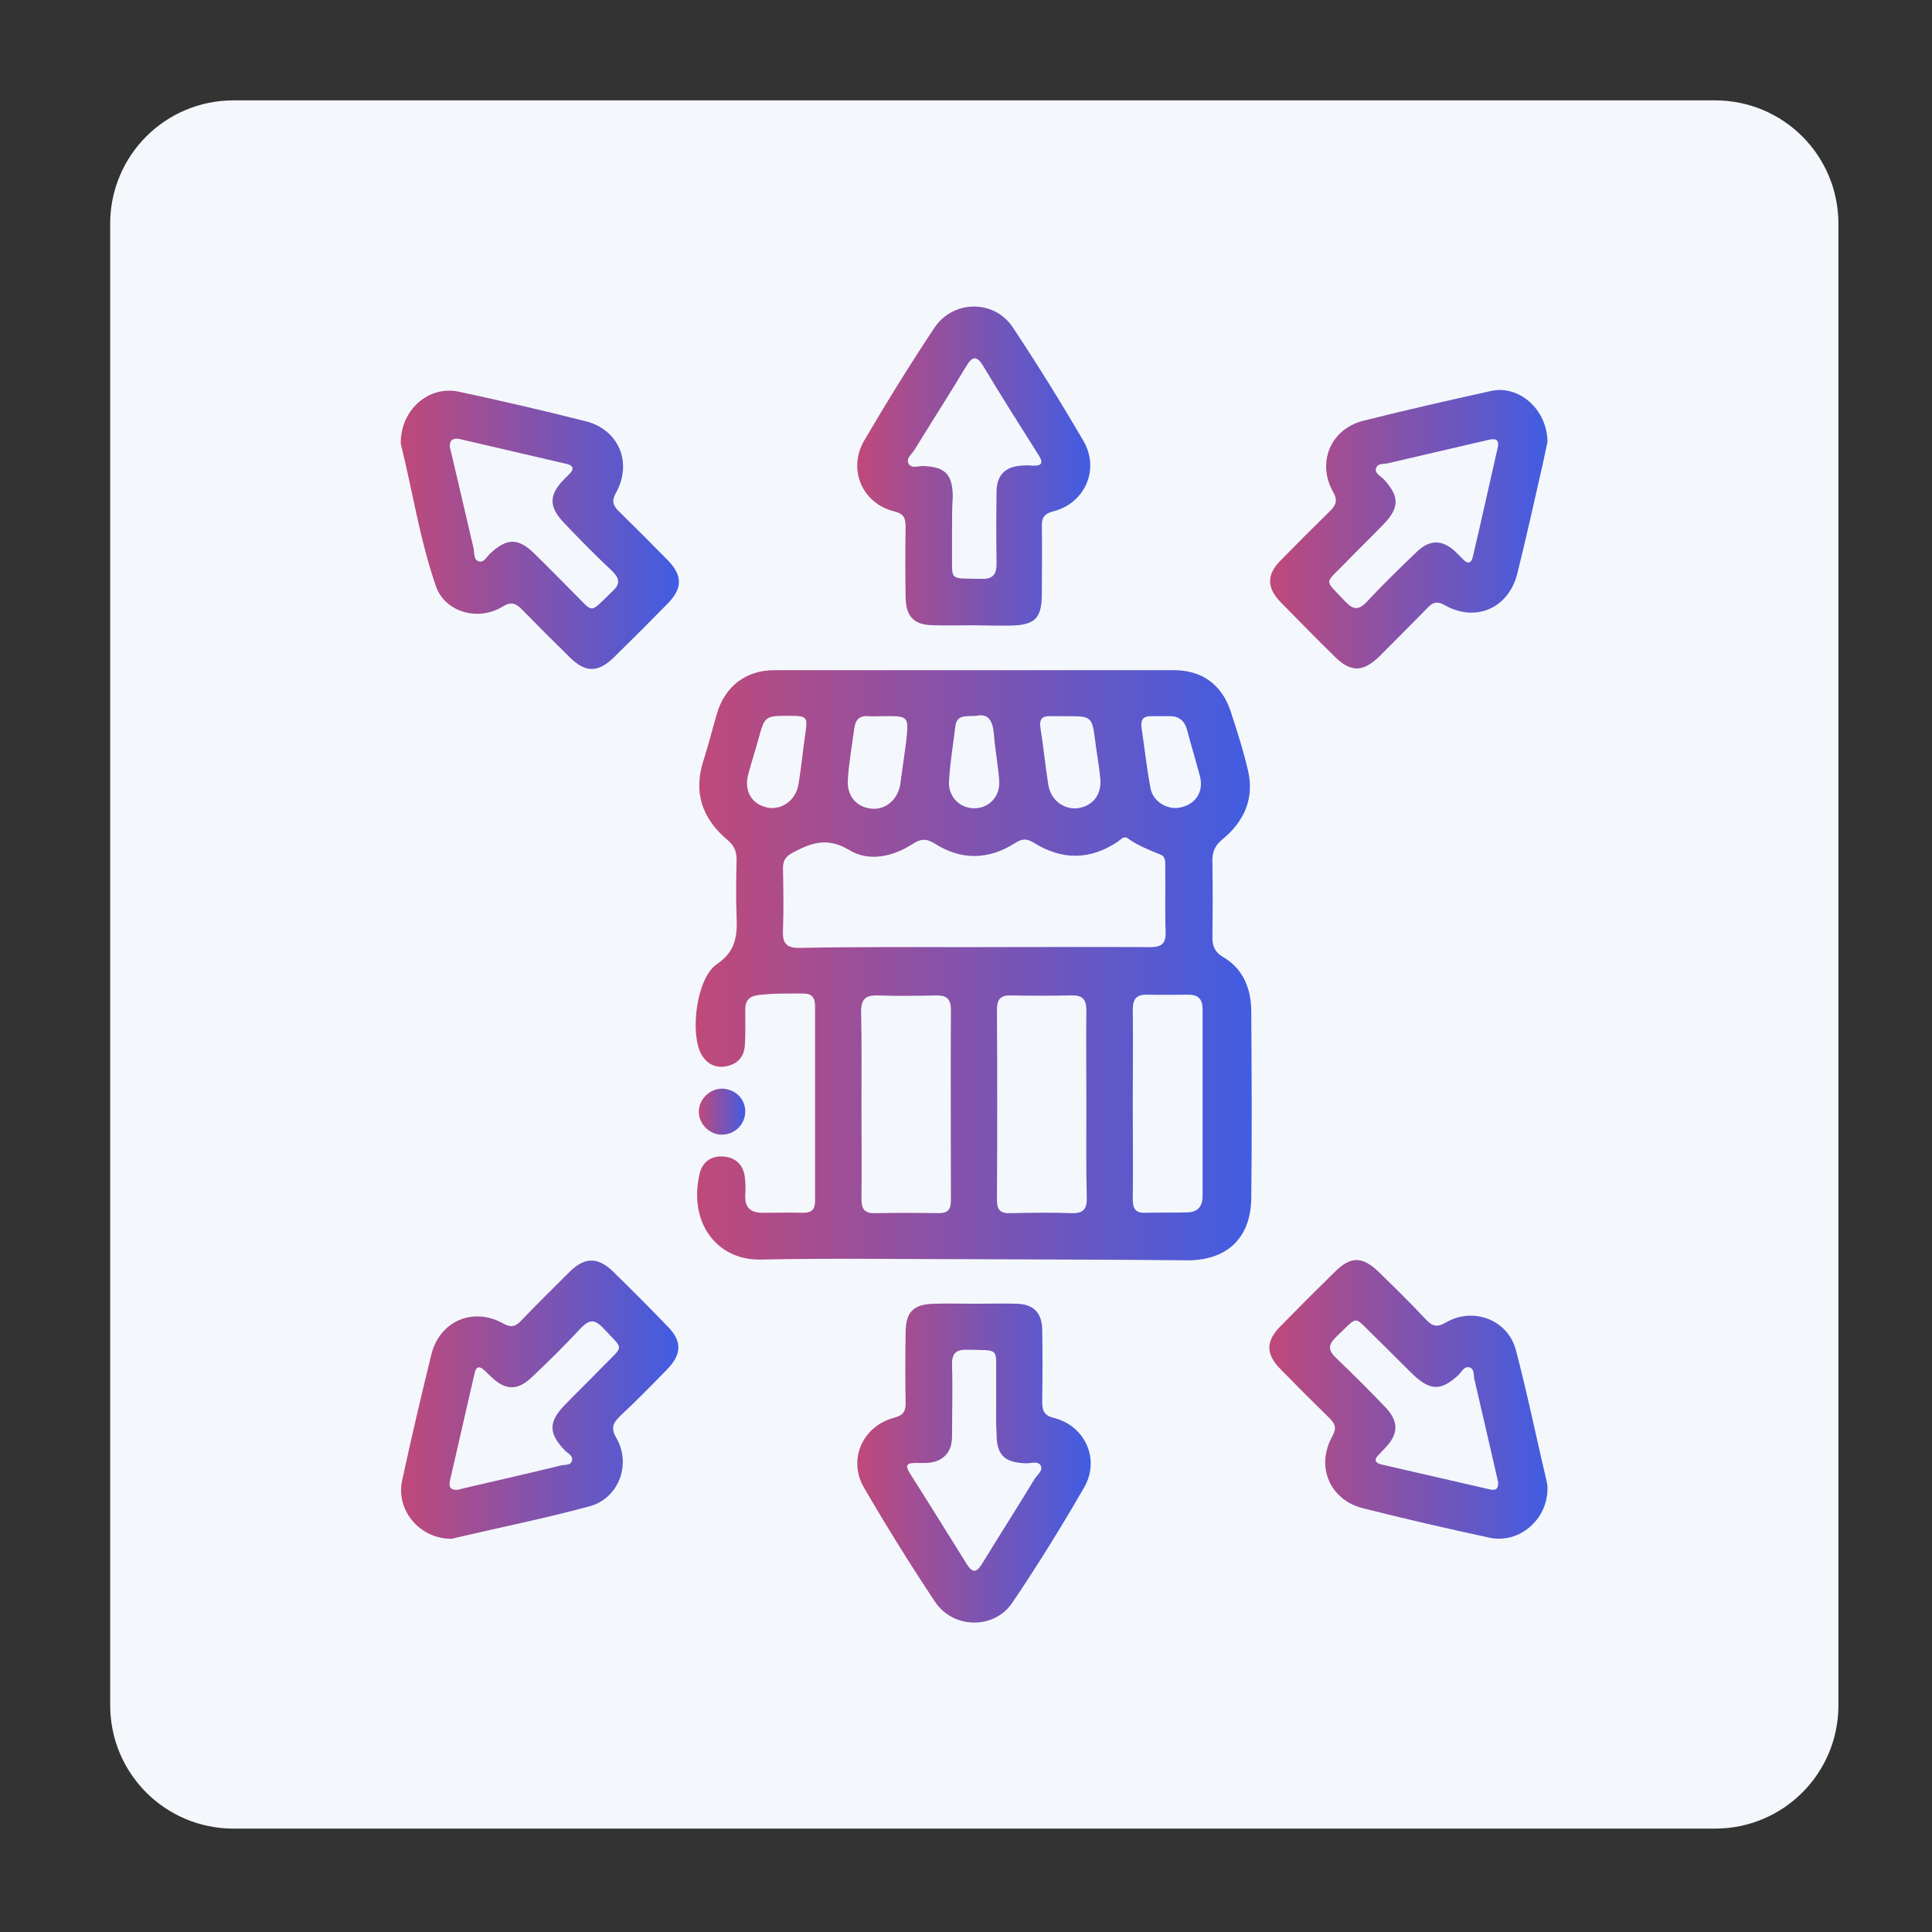
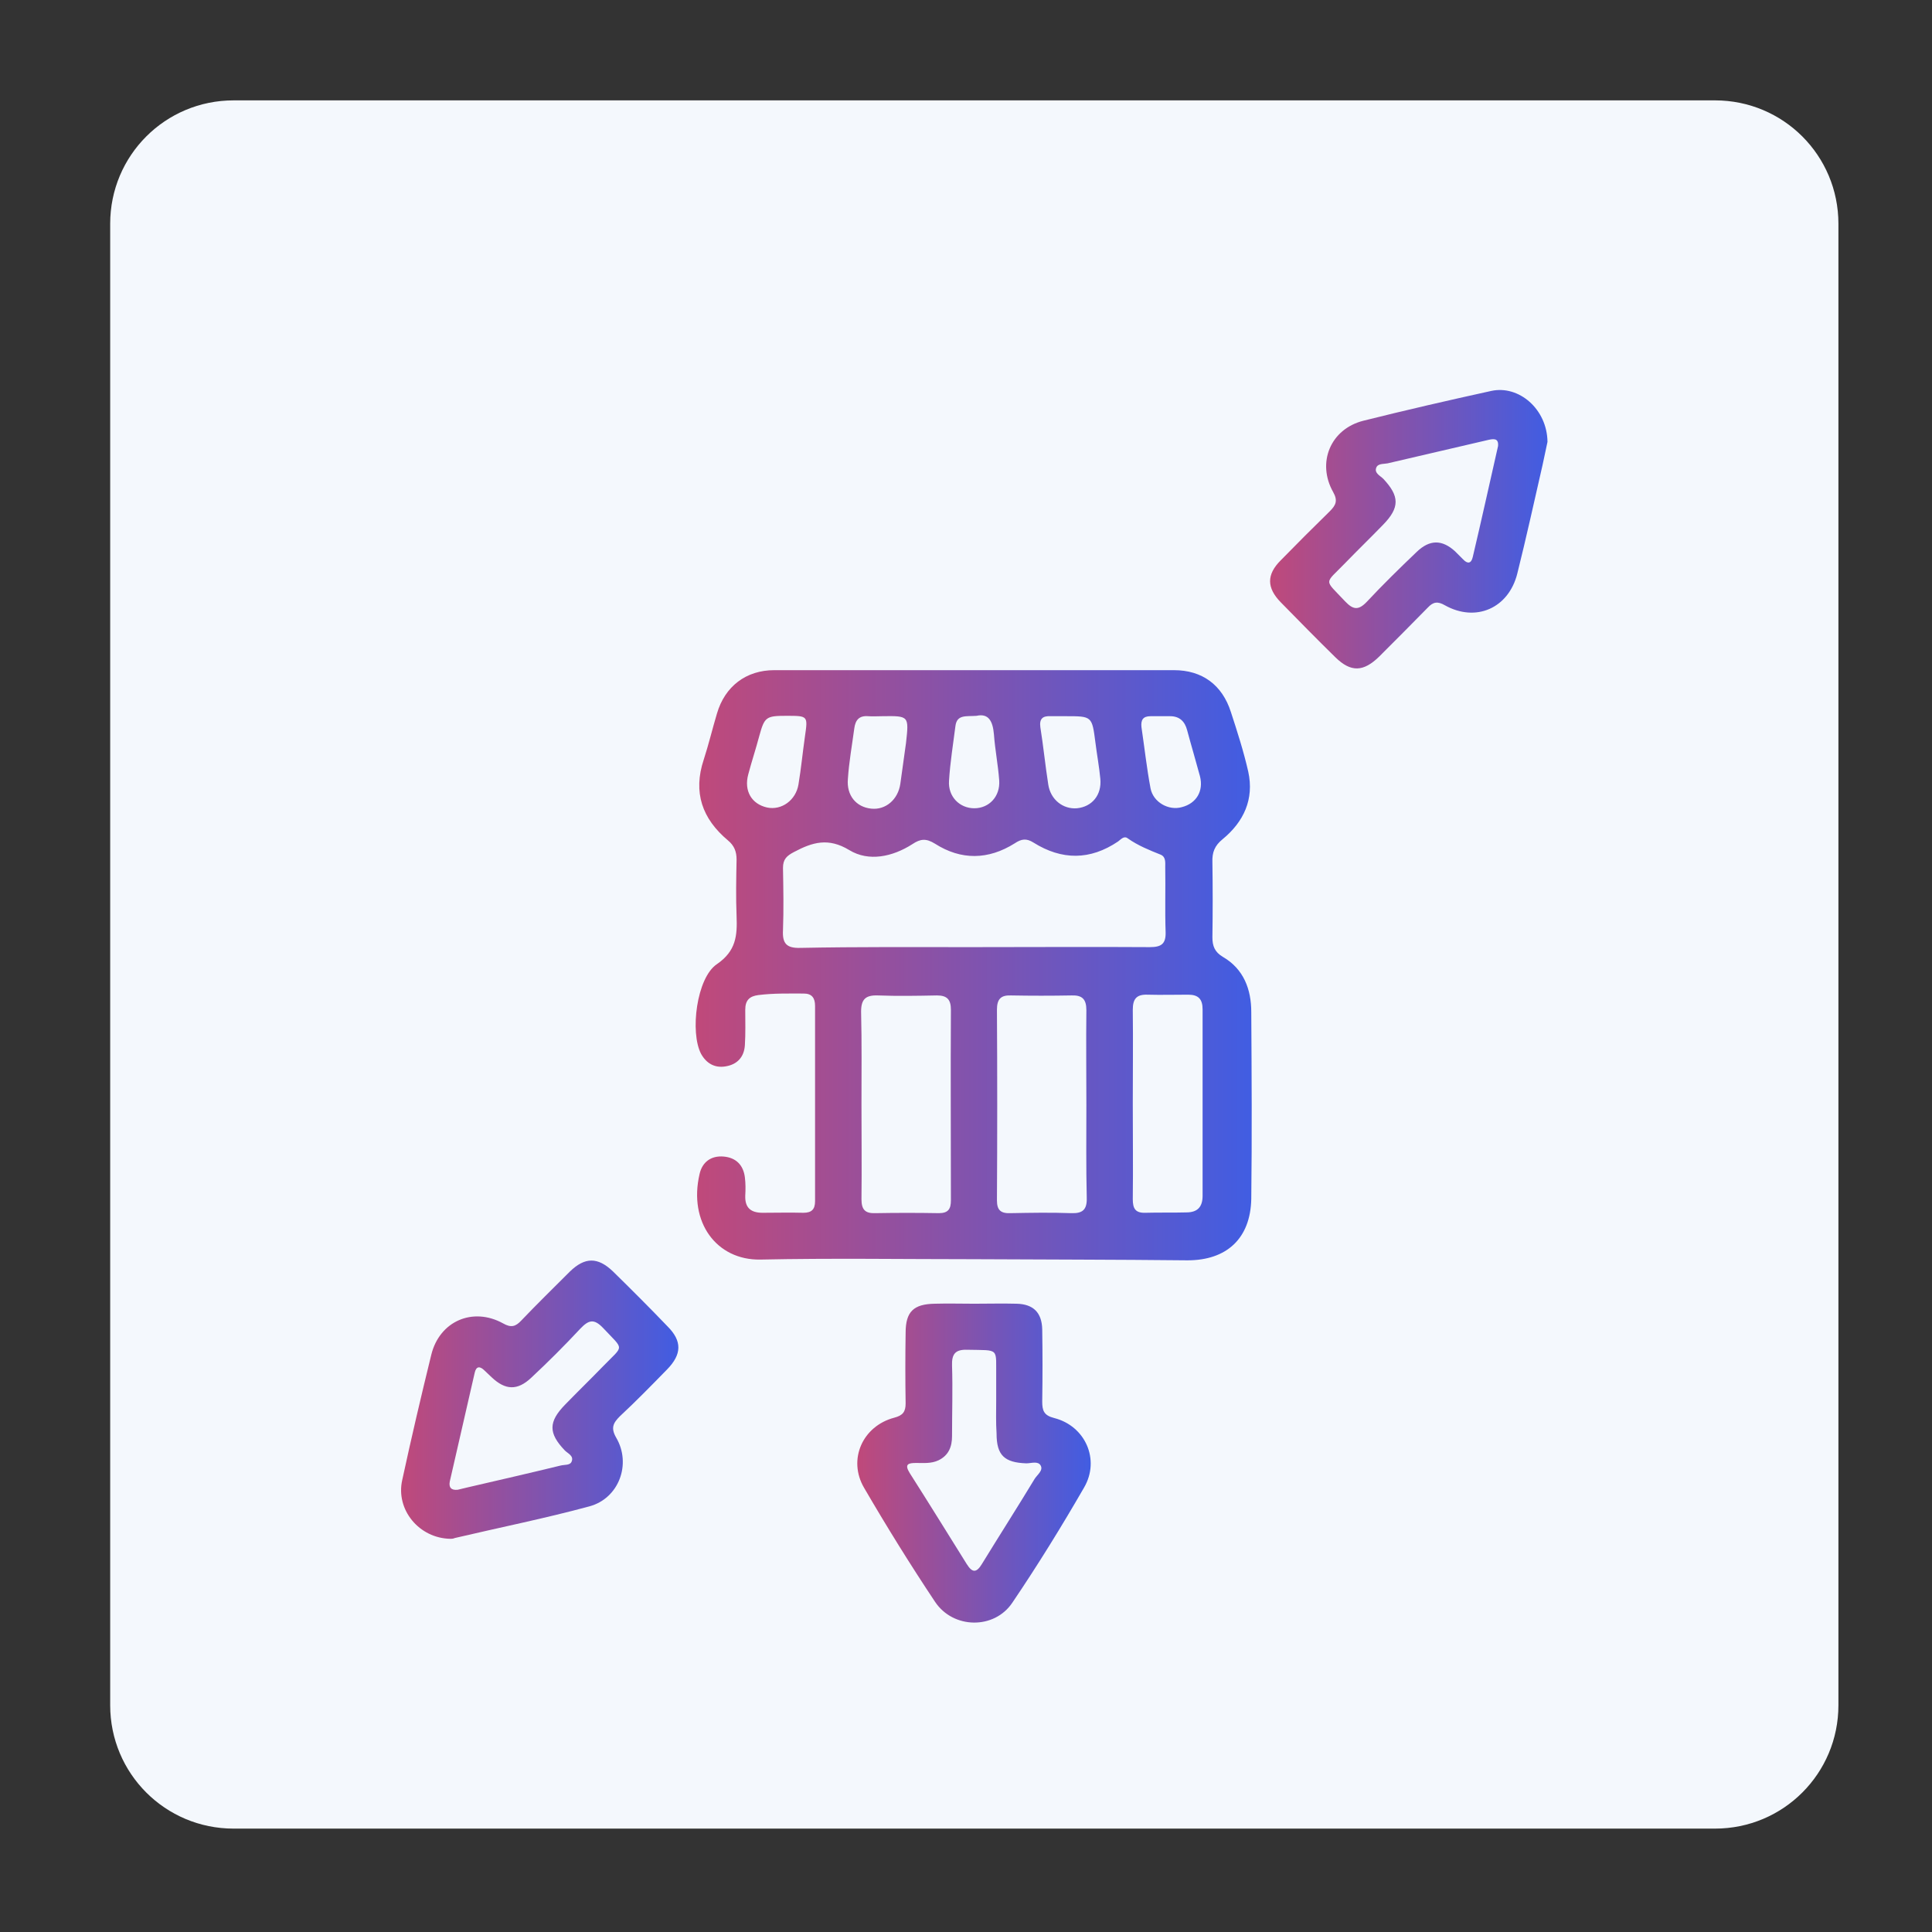
<svg xmlns="http://www.w3.org/2000/svg" version="1.1" id="Flat" x="0px" y="0px" viewBox="0 0 512 512" style="enable-background:new 0 0 512 512;" xml:space="preserve">
  <rect x="0" y="0" width="512" height="512" fill="#333333" stroke="none" />
  <style type="text/css">
	.st0{fill:#F4F8FD;}
	.st1{fill:url(#SVGID_1_);}
	.st2{fill:url(#SVGID_00000146496394039102440030000010193444989093341341_);}
	.st3{fill:url(#SVGID_00000033367111422771446570000010420687124664021894_);}
	.st4{fill:url(#SVGID_00000109011559454251423240000017580267878209285528_);}
	.st5{fill:url(#SVGID_00000178190652066189794380000005886699723851167916_);}
	.st6{fill:url(#SVGID_00000003794484318026692510000009832298916037356429_);}
	.st7{fill:url(#SVGID_00000106117842627141643360000005651687503796424592_);}
	.st8{fill:url(#SVGID_00000005970128466588562040000013444269229981965188_);}
</style>
  <path class="st0" d="M61.9,26.6h392.6c18.1,0,32.7,14.6,32.7,32.7v392.6c0,18.1-14.6,32.7-32.7,32.7H61.9  c-18.1,0-32.7-14.6-32.7-32.7V59.3C29.2,41.2,43.8,26.6,61.9,26.6z" />
  <g>
    <linearGradient id="SVGID_1_" gradientUnits="userSpaceOnUse" x1="184.362" y1="255.647" x2="331.516" y2="255.647">
      <stop offset="0" style="stop-color:#C0497A" />
      <stop offset="1" style="stop-color:#415DE2" />
    </linearGradient>
    <path class="st1" d="M258,333.7c-18.8,0-37.7-0.3-56.5,0.1c-11.6,0.2-19.1-9.9-16.1-22.7c0.7-3.1,3-4.9,6.4-4.6   c3.3,0.3,5.2,2.3,5.6,5.5c0.2,1.6,0.2,3.2,0.1,4.9c-0.1,3.2,1.5,4.5,4.6,4.5c3.6,0,7.2-0.1,10.8,0c2.2,0,3.1-0.9,3.1-3.1   c0-17.2,0-34.5,0-51.7c0-2.1-0.8-3.3-3-3.3c-4,0-8-0.1-12,0.4c-2.4,0.3-3.5,1.4-3.5,3.9c0,3.1,0.1,6.3-0.1,9.4   c-0.2,3.1-2,5.1-5.1,5.6c-2.9,0.5-5.1-0.8-6.5-3.3c-3-5.7-1.2-20.2,4.2-23.8c5.1-3.5,5.4-7.6,5.2-12.7c-0.2-5-0.1-10,0-15   c0-2.1-0.6-3.7-2.3-5.1c-6.8-5.7-9.3-12.7-6.4-21.4c1.3-4,2.3-8.2,3.5-12.2c2.1-7.2,7.7-11.5,15.2-11.5c35.3,0,70.6,0,105.9,0   c7.5,0,12.8,3.9,15.1,11.1c1.7,5.2,3.4,10.5,4.6,15.8c1.6,7.3-1.2,13.3-6.8,17.9c-2.1,1.7-2.8,3.5-2.7,6.1c0.1,6.6,0.1,13.2,0,19.9   c0,2.3,0.6,3.9,2.8,5.2c5.5,3.2,7.5,8.6,7.5,14.6c0.1,16.5,0.2,33,0,49.5c-0.2,10.5-6.5,16.3-16.9,16.3   C295.6,333.8,276.8,333.8,258,333.7C258,333.8,258,333.7,258,333.7z M258,251C258,251,258,251,258,251c15.6,0,31.2-0.1,46.7,0   c3,0,4.3-0.8,4.2-4c-0.2-5.7,0-11.5-0.1-17.2c0-1.2,0.2-2.7-1.2-3.3c-3-1.2-6-2.4-8.7-4.3c-1-0.8-1.8,0.2-2.6,0.8   c-7.4,5-14.9,5-22.4,0.3c-1.9-1.2-3.2-1-5,0.2c-7,4.4-14.2,4.5-21.1,0.1c-2.4-1.5-3.9-1.3-6,0.1c-5.3,3.4-11.6,4.7-16.7,1.6   c-5.6-3.4-9.8-2.1-14.7,0.5c-1.9,1-2.9,1.9-2.9,4.2c0.1,5.5,0.2,11,0,16.5c-0.2,3.6,1,4.8,4.6,4.7C227.3,250.9,242.6,251,258,251z    M228.3,292.7c0,8.4,0.1,16.7,0,25.1c0,2.8,1,3.8,3.7,3.7c5.6-0.1,11.2-0.1,16.8,0c2.5,0,3.2-1.1,3.2-3.4c0-16.8-0.1-33.7,0-50.5   c0-2.7-1-3.8-3.7-3.8c-5.2,0.1-10.5,0.2-15.7,0c-3.2-0.1-4.4,1-4.4,4.3C228.4,276.3,228.3,284.5,228.3,292.7z M287.9,292.8   c0-8.4-0.1-16.7,0-25.1c0-2.9-1.1-4-3.9-3.9c-5.4,0.1-10.7,0.1-16.1,0c-2.7-0.1-3.7,1-3.7,3.8c0.1,16.8,0.1,33.7,0,50.5   c0,2.6,1,3.5,3.6,3.4c5.4-0.1,10.7-0.2,16.1,0c3,0.1,4.2-0.9,4.1-4.1C287.8,309.2,287.9,301,287.9,292.8z M300.2,292.4   c0,8.5,0.1,17,0,25.4c0,2.5,0.7,3.7,3.4,3.6c3.6-0.1,7.2,0,10.8-0.1c2.9,0,4.3-1.4,4.3-4.4c0-16.5,0-32.9,0-49.4   c0-2.7-1.1-3.9-3.8-3.9c-3.6,0-7.2,0.1-10.8,0c-2.9-0.1-3.9,1.1-3.9,4C300.3,276,300.2,284.2,300.2,292.4z M233.8,189.8   c-1.2,0-2.5,0.1-3.7,0c-2.4-0.2-3.4,1-3.7,3.2c-0.6,4.5-1.4,8.9-1.7,13.4c-0.4,4.4,2.2,7.5,6.2,7.9c3.8,0.4,7.1-2.4,7.7-6.6   c0.5-3.6,1-7.2,1.5-10.8C240.9,189.7,240.9,189.7,233.8,189.8z M282.5,189.8c-1.4,0-2.7,0-4.1,0c-2-0.1-3,0.6-2.7,2.9   c0.8,5,1.3,10.1,2.1,15.2c0.6,4,3.9,6.6,7.6,6.3c4-0.4,6.6-3.5,6.2-7.8c-0.3-3.2-0.9-6.4-1.3-9.6   C289.4,189.8,289.4,189.8,282.5,189.8z M302.5,192.7c0.8,5.4,1.4,10.9,2.4,16.2c0.7,3.7,4.8,6,8.3,5c3.9-1,5.8-4.3,4.8-8.2   c-1.1-4.1-2.3-8.1-3.4-12.2c-0.6-2.3-2-3.7-4.5-3.7c-1.7,0-3.5,0-5.2,0C302.9,189.8,302.3,190.8,302.5,192.7z M208.4,189.7   c-5.4,0-5.8,0.3-7.2,5.4c-0.9,3.4-2,6.7-2.9,10.1c-1.2,4.4,0.9,7.9,5,8.8c3.8,0.8,7.6-1.9,8.3-6.1c0.7-4.2,1.1-8.4,1.7-12.6   C214.1,189.7,214.2,189.7,208.4,189.7z M258.8,189.7c-2.8,0.2-5.2-0.4-5.6,2.7c-0.6,4.8-1.4,9.6-1.7,14.5c-0.3,4.2,2.8,7.3,6.7,7.3   c3.9,0,6.9-3.1,6.6-7.4c-0.3-4.1-1.1-8.1-1.4-12.2C263.1,191,261.9,189,258.8,189.7z" />
    <linearGradient id="SVGID_00000130631811505416339370000016636685838739337139_" gradientUnits="userSpaceOnUse" x1="336.443" y1="370.899" x2="410.092" y2="370.899">
      <stop offset="0" style="stop-color:#C0497A" />
      <stop offset="1" style="stop-color:#415DE2" />
    </linearGradient>
-     <path style="fill:url(#SVGID_00000130631811505416339370000016636685838739337139_);" d="M410.1,394.5c0,8.3-7.6,14.7-15.4,13   c-11.2-2.4-22.4-5-33.5-7.8c-8.8-2.2-12.6-11.1-8.1-19.1c1.2-2.2,0.7-3.3-0.8-4.8c-4.4-4.3-8.7-8.6-13-13c-3.9-4-3.9-7.4,0.1-11.4   c4.7-4.8,9.5-9.6,14.3-14.3c4.3-4.3,7.4-4.2,11.8,0.1c4.2,4.1,8.4,8.2,12.4,12.5c1.8,1.9,3.1,2.1,5.4,0.7   c7.2-4.1,16.3-0.6,18.4,7.3c3.1,11.7,5.5,23.6,8.3,35.4C410.1,393.7,410.1,394.2,410.1,394.5z M397,392.7c-0.2-0.7-0.3-1.5-0.5-2.2   c-1.9-8.4-3.9-16.8-5.8-25.1c-0.2-1.1,0-2.6-1.2-3c-1.4-0.5-2.1,1.1-2.9,1.9c-4.6,4.3-7.5,4.4-12.2-0.1c-3.4-3.3-6.7-6.7-10.1-10   c-5.8-5.6-4.1-5.7-10.1,0c-2.2,2.1-2.4,3.5-0.1,5.7c4.5,4.3,8.9,8.7,13.2,13.2c3.4,3.7,3.3,6.9-0.1,10.5c-0.6,0.6-1.2,1.3-1.8,1.9   c-1.3,1.2-1.1,2.2,0.7,2.6c9.6,2.2,19.2,4.4,28.7,6.6C396.4,395.1,397.2,394.5,397,392.7z" />
    <linearGradient id="SVGID_00000109718375547620723980000001887021652381862278_" gradientUnits="userSpaceOnUse" x1="336.443" y1="140.264" x2="410.103" y2="140.264">
      <stop offset="0" style="stop-color:#C0497A" />
      <stop offset="1" style="stop-color:#415DE2" />
    </linearGradient>
    <path style="fill:url(#SVGID_00000109718375547620723980000001887021652381862278_);" d="M410.1,117.1c-0.3,1.5-0.8,3.8-1.3,6.1   c-2.2,9.6-4.3,19.2-6.7,28.8c-2.3,9.2-11,13-19.2,8.4c-1.9-1.1-3.1-0.9-4.5,0.6c-4.3,4.4-8.6,8.7-12.9,13   c-4.2,4.1-7.5,4.2-11.6,0.2c-4.9-4.8-9.7-9.7-14.5-14.6c-3.7-3.8-3.8-7.3,0-11.1c4.3-4.4,8.6-8.7,13-13c1.6-1.6,2.2-2.8,0.9-5.1   c-4.4-7.8-0.7-16.7,8-18.9c11.2-2.8,22.5-5.4,33.9-7.9C402.5,102,410,108.4,410.1,117.1z M397,118.2c0.2-2.3-1.4-1.9-3.1-1.5   c-8.7,2-17.5,4.1-26.2,6.1c-1.1,0.2-2.6,0-3,1.2c-0.5,1.4,1.1,2.1,1.9,2.9c4.3,4.6,4.4,7.6-0.1,12.2c-3.3,3.4-6.7,6.7-10,10.1   c-5.6,5.8-5.7,4.1,0,10.2c2.1,2.2,3.5,2.4,5.7,0.1c4.3-4.6,8.7-8.9,13.2-13.2c3.5-3.4,6.8-3.3,10.2-0.2c0.7,0.7,1.4,1.4,2.1,2.1   c1.2,1.3,2.2,1.2,2.6-0.6C392.6,137.9,394.7,128.3,397,118.2z" />
    <linearGradient id="SVGID_00000036932454291364069180000011701526123120787603_" gradientUnits="userSpaceOnUse" x1="106.286" y1="370.969" x2="179.777" y2="370.969">
      <stop offset="0" style="stop-color:#C0497A" />
      <stop offset="1" style="stop-color:#415DE2" />
    </linearGradient>
    <path style="fill:url(#SVGID_00000036932454291364069180000011701526123120787603_);" d="M119.4,407.8c-8.3-0.1-14.6-7.7-12.8-15.6   c2.4-11.1,5-22.2,7.7-33.2c2.2-8.9,11-12.7,19-8.3c2.1,1.2,3.3,0.9,4.8-0.7c4.2-4.4,8.6-8.7,12.9-13c4-3.9,7.4-3.9,11.4-0.1   c4.9,4.8,9.8,9.7,14.5,14.6c3.9,3.9,3.8,7.4-0.1,11.4c-4.1,4.2-8.2,8.4-12.5,12.4c-1.8,1.8-2.5,3.1-1,5.7c4.1,7,0.7,16.1-7.1,18.2   c-11.8,3.2-23.8,5.6-35.7,8.4C120.1,407.8,119.6,407.8,119.4,407.8z M121.3,394.8c0.8-0.2,1.7-0.4,2.5-0.6   c8.2-1.9,16.5-3.8,24.7-5.8c1.1-0.3,2.6,0,3-1.1c0.6-1.5-1-2.1-1.8-2.9c-4.4-4.6-4.4-7.6,0.1-12.2c3.3-3.4,6.7-6.7,10-10.1   c5.6-5.8,5.7-4.1,0-10.2c-2.4-2.5-3.8-2.1-6,0.2c-4.2,4.5-8.5,8.8-13,13c-3.7,3.5-6.9,3.3-10.5-0.1c-0.6-0.6-1.3-1.2-1.9-1.8   c-1.2-1.2-2.2-1.2-2.6,0.6c-2.2,9.6-4.4,19.2-6.6,28.8C118.9,394.1,119.5,395,121.3,394.8z" />
    <linearGradient id="SVGID_00000089564715830925777140000012177543597252742308_" gradientUnits="userSpaceOnUse" x1="106.203" y1="140.275" x2="179.776" y2="140.275">
      <stop offset="0" style="stop-color:#C0497A" />
      <stop offset="1" style="stop-color:#415DE2" />
    </linearGradient>
-     <path style="fill:url(#SVGID_00000089564715830925777140000012177543597252742308_);" d="M106.2,117.6c-0.1-9.1,7.5-15.5,15.4-13.8   c11.2,2.4,22.4,5,33.5,7.8c8.9,2.2,12.6,11,8.1,19.1c-1.2,2.1-0.7,3.3,0.8,4.8c4.4,4.3,8.7,8.6,13,13c3.9,4,3.9,7.4,0,11.4   c-4.7,4.8-9.5,9.6-14.3,14.3c-4.2,4.1-7.5,4.1-11.6,0.1c-4.3-4.2-8.5-8.4-12.7-12.7c-1.7-1.8-3-2.2-5.3-0.8   c-6.3,3.9-15.2,1.5-17.6-5.5C111.1,142.5,109.2,129.4,106.2,117.6z M119.2,118.4c0.2,0.8,0.4,1.6,0.6,2.5   c1.9,8.1,3.8,16.3,5.7,24.4c0.3,1.3-0.1,3.1,1.5,3.5c1.3,0.3,2-1.3,2.9-2.1c4.3-4.1,7.4-4.2,11.6-0.1c3.5,3.4,6.9,6.9,10.3,10.3   c5.8,5.7,4.1,5.9,10.4-0.1c2.2-2,2.1-3.4,0-5.5c-4.4-4.1-8.6-8.4-12.7-12.7c-4.1-4.3-4.1-7.4,0-11.6c0.5-0.5,1.1-1.1,1.6-1.6   c1.1-1.2,0.7-2-0.7-2.4c-9.6-2.2-19.2-4.5-28.8-6.7C120.1,116.1,119.1,116.6,119.2,118.4z" />
    <linearGradient id="SVGID_00000007421098767617266310000014509251516558684830_" gradientUnits="userSpaceOnUse" x1="227.213" y1="123.522" x2="289.042" y2="123.522">
      <stop offset="0" style="stop-color:#C0497A" />
      <stop offset="1" style="stop-color:#415DE2" />
    </linearGradient>
-     <path style="fill:url(#SVGID_00000007421098767617266310000014509251516558684830_);" d="M258.1,165.7c-3.6,0-7.2,0.1-10.8,0   c-5.1-0.1-7.2-2.2-7.3-7.4c-0.1-6.2-0.1-12.5,0-18.7c0-2.3-0.5-3.5-3.1-4.1c-8.4-2.1-12.3-11.1-7.9-18.7   c5.9-10.1,12.1-20.1,18.6-29.9c5-7.5,16-7.6,20.9,0c6.5,9.8,12.7,19.8,18.6,29.9c4.4,7.5,0.5,16.5-7.9,18.7   c-2.5,0.6-3.2,1.8-3.1,4.1c0.1,5.9,0,11.7,0,17.6c0,6.8-1.8,8.5-8.7,8.6C264.4,165.8,261.3,165.8,258.1,165.7z M252.3,140.4   c0,1.7,0,3.5,0,5.2c0.1,8.6-1.2,7.6,7.8,7.8c3.2,0.1,4-1.3,4-4.2c-0.1-6.4-0.1-12.7,0-19.1c0.1-4.2,2.3-6.4,6.5-6.7   c1-0.1,2-0.1,3,0c2.2,0.1,3.1-0.5,1.7-2.7c-5-7.9-10-15.8-14.8-23.8c-1.7-2.8-2.9-2.4-4.4,0.1c-4.5,7.5-9.2,14.8-13.8,22.3   c-0.7,1.1-2.3,2.2-1.5,3.6c0.7,1.3,2.5,0.6,3.8,0.6c5.8,0.2,7.8,2.1,7.9,8C252.3,134.4,252.3,137.4,252.3,140.4z" />
    <linearGradient id="SVGID_00000002350284782464054660000013179856003711512451_" gradientUnits="userSpaceOnUse" x1="227.2" y1="387.695" x2="289.065" y2="387.695">
      <stop offset="0" style="stop-color:#C0497A" />
      <stop offset="1" style="stop-color:#415DE2" />
    </linearGradient>
    <path style="fill:url(#SVGID_00000002350284782464054660000013179856003711512451_);" d="M258.2,345.5c3.7,0,7.5-0.1,11.2,0   c4.4,0.1,6.7,2.3,6.8,6.8c0.1,6.4,0.1,12.7,0,19.1c0,2.4,0.4,3.7,3.2,4.4c8.2,2.1,12.2,11,7.9,18.4c-6,10.4-12.3,20.6-19,30.5   c-4.8,7.2-15.7,7-20.5-0.2c-6.6-9.9-12.8-19.9-18.8-30.2c-4.4-7.5-0.4-16.4,8-18.6c2.3-0.6,3-1.6,3-3.8c-0.1-6.2-0.1-12.5,0-18.7   c0-5.6,2.1-7.6,7.7-7.7C251.2,345.4,254.7,345.5,258.2,345.5z M264,371.2c0-2,0-4,0-6c-0.1-8.2,1.1-7.3-7.7-7.5   c-3.2-0.1-4.1,1.2-4,4.2c0.2,6.2,0,12.5,0,18.7c0,2.8-0.9,5.1-3.6,6.4c-1.9,0.9-3.9,0.7-5.9,0.7c-2.1,0-3.2,0.3-1.7,2.7   c5.1,8,10.1,16.1,15.1,24.1c1.5,2.4,2.6,2.3,4,0c4.6-7.5,9.4-15,14-22.6c0.7-1.1,2.3-2.2,1.6-3.5c-0.7-1.3-2.5-0.6-3.8-0.6   c-5.8-0.2-7.9-2.1-7.9-7.9C263.9,376.9,264,374.1,264,371.2z" />
    <linearGradient id="SVGID_00000130647167934514558420000005011365496926344857_" gradientUnits="userSpaceOnUse" x1="185.149" y1="294.606" x2="197.482" y2="294.606">
      <stop offset="0" style="stop-color:#C0497A" />
      <stop offset="1" style="stop-color:#415DE2" />
    </linearGradient>
-     <path style="fill:url(#SVGID_00000130647167934514558420000005011365496926344857_);" d="M191.1,300.7c-3.3-0.1-6.1-3.1-5.9-6.4   c0.2-3.2,3-5.8,6.2-5.8c3.5,0.1,6.2,2.8,6.1,6.2C197.4,298.1,194.6,300.8,191.1,300.7z" />
  </g>
</svg>